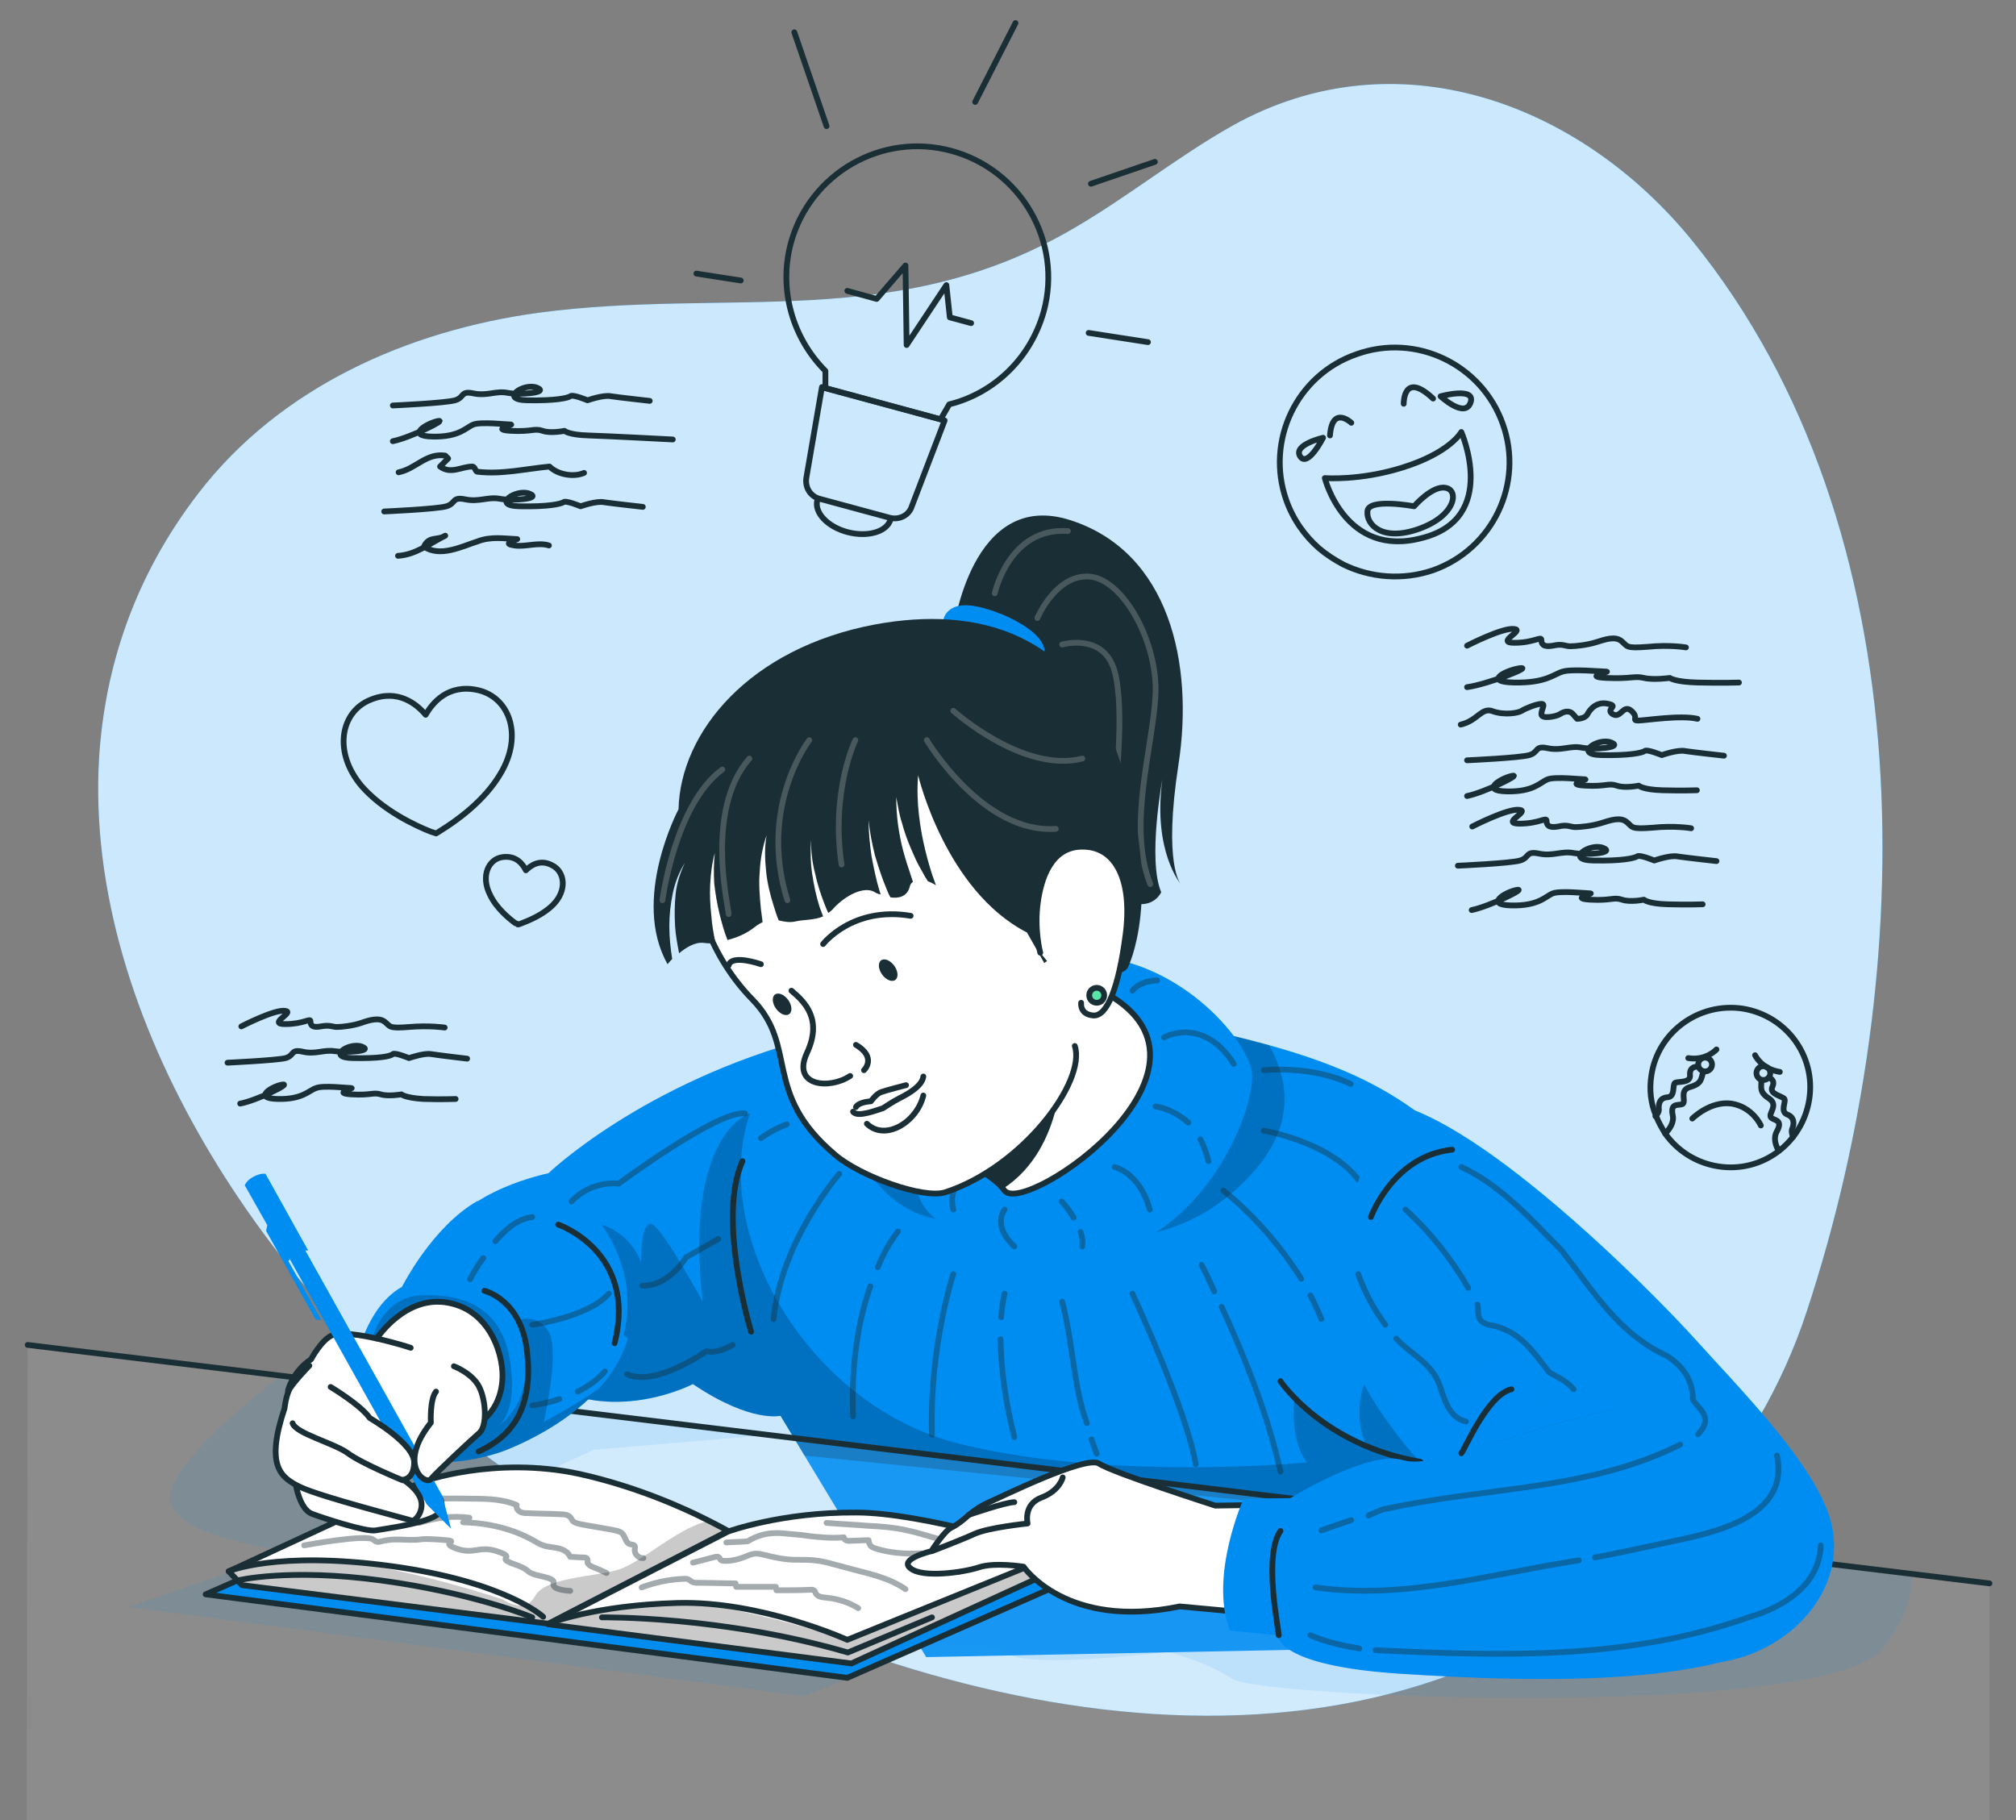
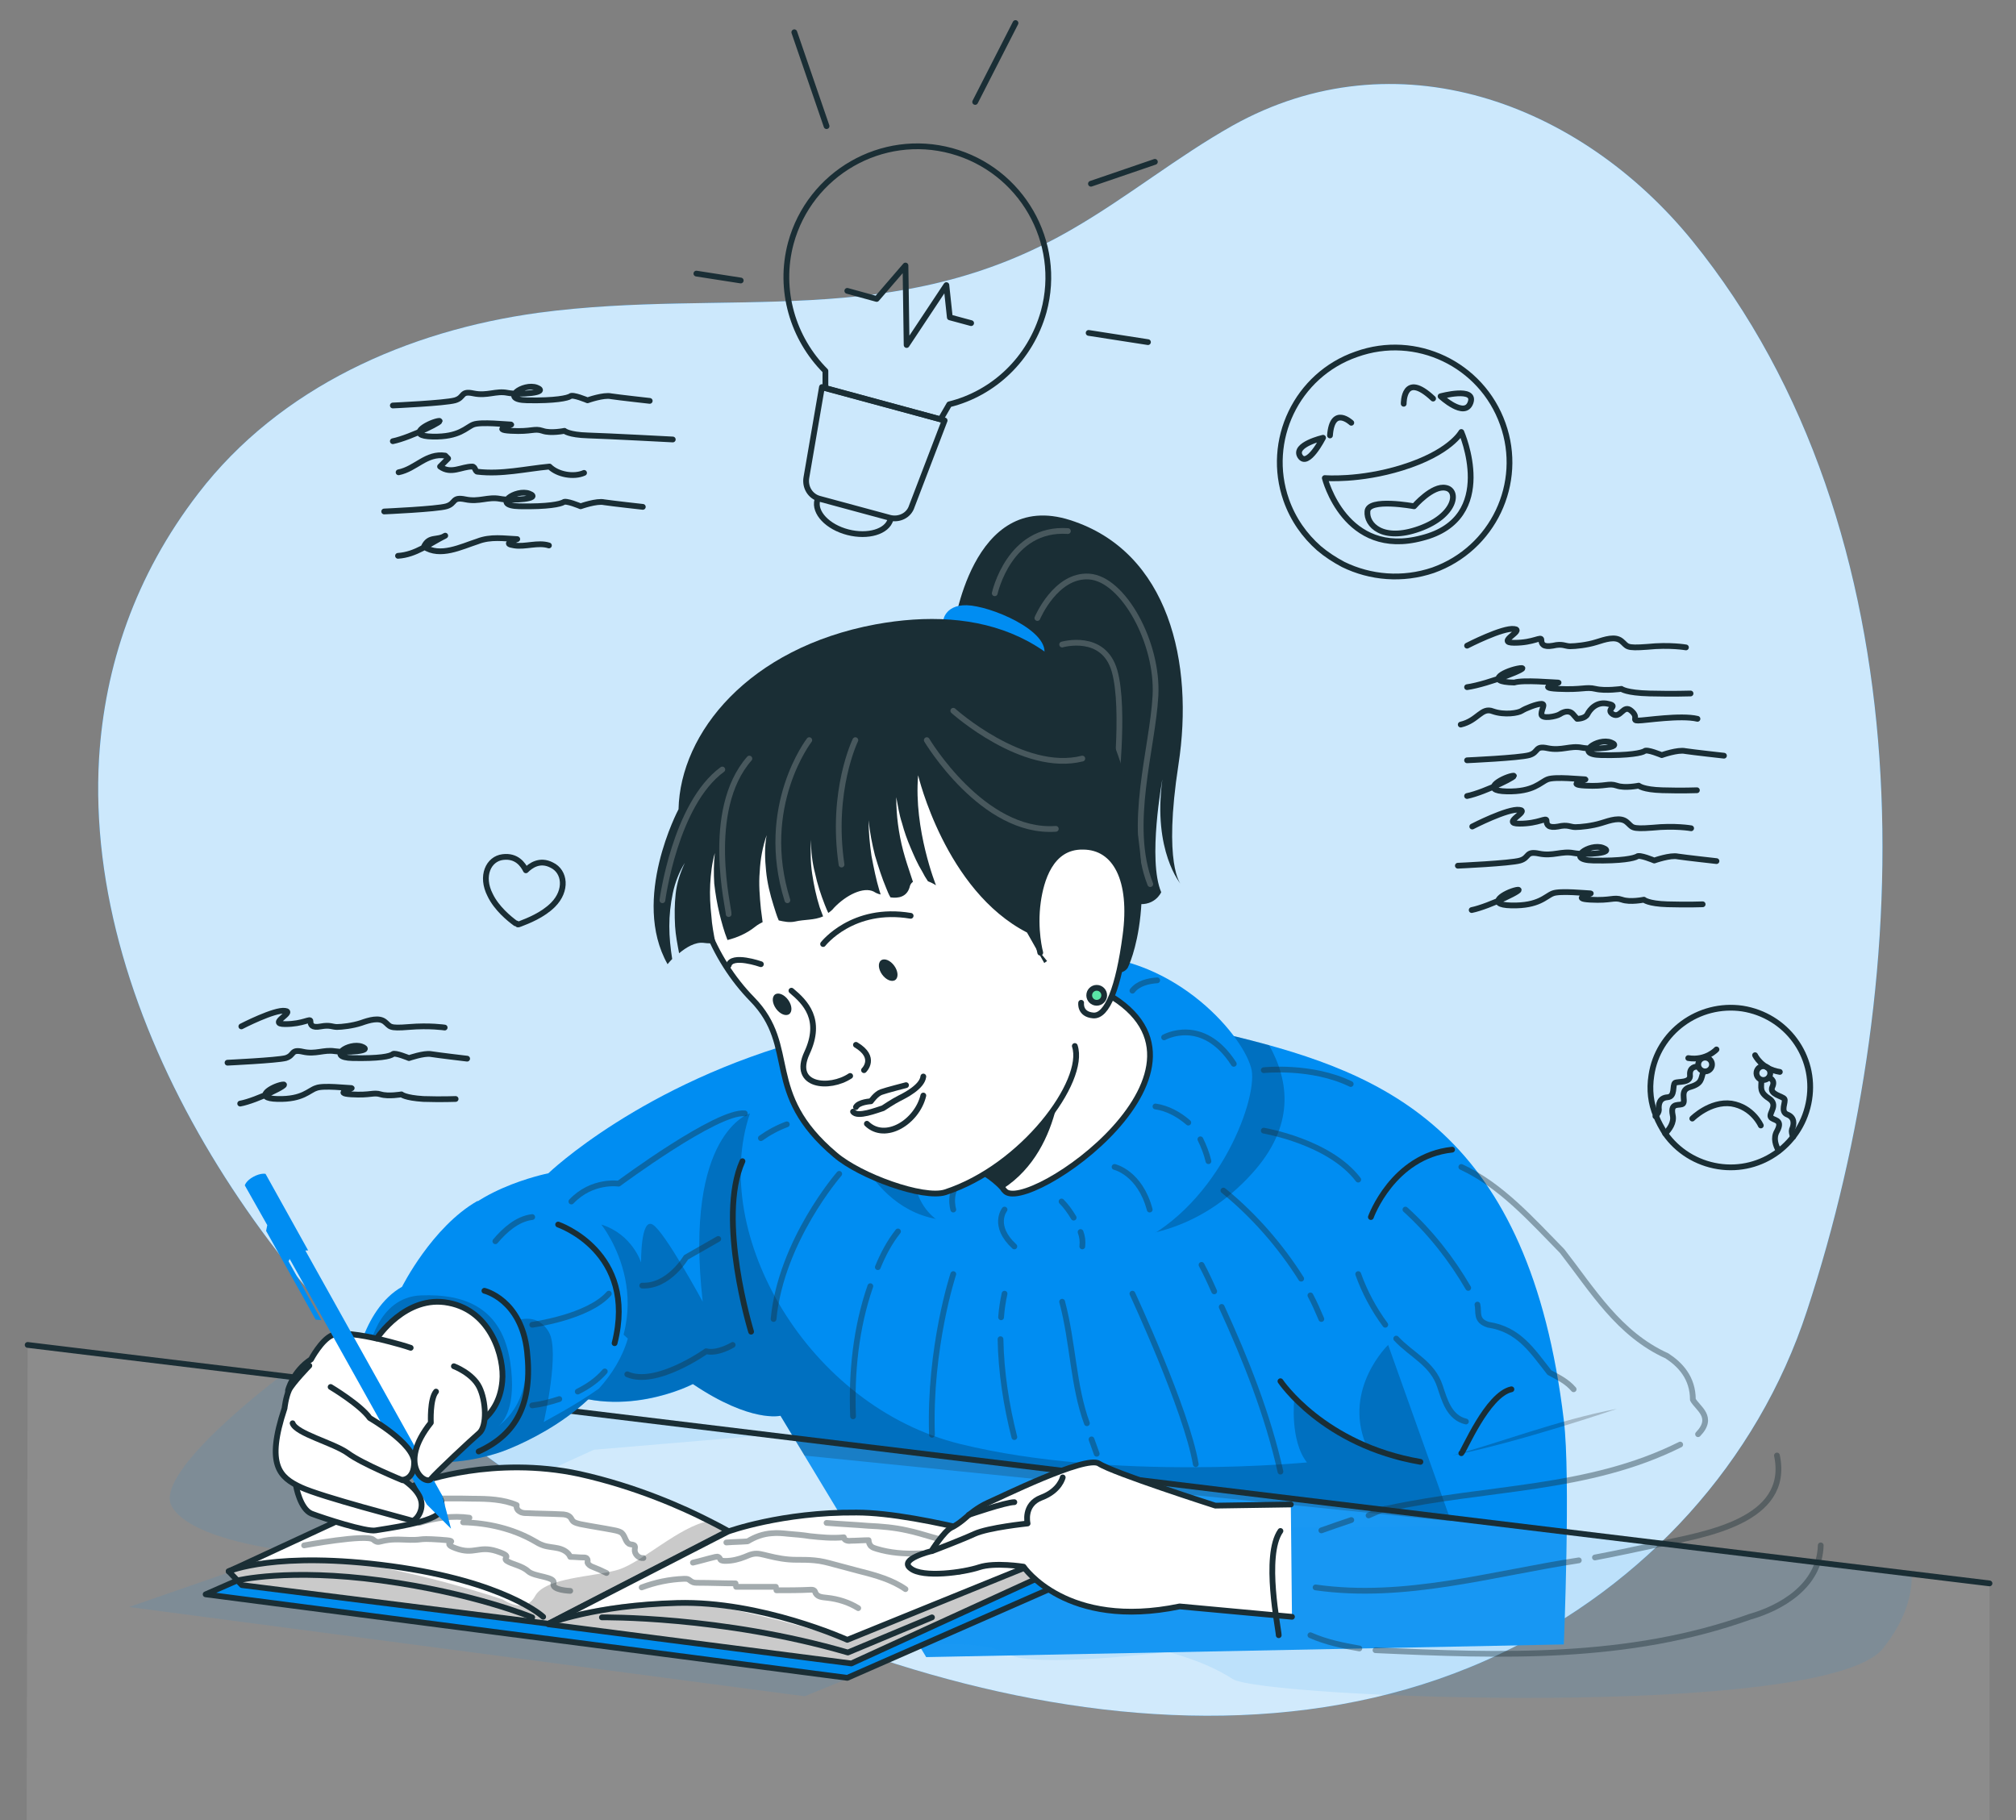
<svg xmlns="http://www.w3.org/2000/svg" xmlns:xlink="http://www.w3.org/1999/xlink" id="Layer_1" x="0px" y="0px" viewBox="0 0 350 316" style="enable-background:new 0 0 350 316;" xml:space="preserve">
  <rect x="0" y="0" width="350" height="316" fill="#808080" stroke="none" />
  <style type="text/css">	.st0{fill:#008DF2;}	.st1{opacity:0.8;fill:#FFFFFF;enable-background:new    ;}	.st2{fill:none;stroke:#1A2E35;stroke-linecap:round;stroke-linejoin:round;stroke-miterlimit:10;}	.st3{fill:#1A2E35;}	.st4{opacity:0.2;}	.st5{fill:none;stroke:#FFFFFF;stroke-linecap:round;stroke-linejoin:round;stroke-miterlimit:10;}	.st6{opacity:0.3;clip-path:url(#XMLID_2_);fill-opacity:0.7;}	.st7{opacity:0.4;}	.st8{opacity:0.1;fill:#FFFFFF;}	.st9{opacity:0.1;fill:#008DF2;}	.st10{fill:#008DEF;stroke:#1A2E35;stroke-linecap:round;stroke-linejoin:round;stroke-miterlimit:10;}	.st11{opacity:0.3;clip-path:url(#XMLID_3_);fill-opacity:0.7;}	.st12{opacity:0.3;clip-path:url(#XMLID_4_);fill-opacity:0.7;}	.st13{opacity:0.3;clip-path:url(#XMLID_5_);fill-opacity:0.7;}	.st14{fill:#FFFFFF;stroke:#1A2E35;stroke-linecap:round;stroke-linejoin:round;stroke-miterlimit:10;}	.st15{fill:#FFFFFF;}	.st16{opacity:0.3;clip-path:url(#XMLID_6_);fill:#008DF2;fill-opacity:0.7;}	.st17{opacity:0.3;fill-opacity:0.7;}	.st18{opacity:0.3;clip-path:url(#XMLID_7_);fill:#008DF2;fill-opacity:0.7;}	.st19{fill:#5AE4A7;stroke:#1A2E35;stroke-linecap:round;stroke-linejoin:round;stroke-miterlimit:10;}</style>
  <g>
    <path class="st0" d="M17.2,131.6c1-15.9,6.2-31.6,17.2-45.9c14.2-18.5,36.4-28.3,59.1-31.4c33-4.4,62,3.4,92.8-14.6  c9.5-5.5,18.1-12.5,27.7-17.9c28.3-15.8,60.2-4.1,79.8,20c40.8,50.3,39.2,127.2,19.9,185.8c-8.6,26.3-28.2,47.6-53.2,59.5  c-56.5,27-132-1.1-178.6-36.2C47.2,224.9,14.5,177.2,17.2,131.6z" />
    <path class="st1" d="M17.2,131.6c1-15.9,6.2-31.6,17.2-45.9c14.2-18.5,36.4-28.3,59.1-31.4c33-4.4,62,3.4,92.8-14.6  c9.5-5.5,18.1-12.5,27.7-17.9c28.3-15.8,60.2-4.1,79.8,20c40.8,50.3,39.2,127.2,19.9,185.8c-8.6,26.3-28.2,47.6-53.2,59.5  c-56.5,27-132-1.1-178.6-36.2C47.2,224.9,14.5,177.2,17.2,131.6z" />
  </g>
  <g>
-     <path class="st2" d="M64.3,121.5c4.8-2,8.1,0.8,9.6,2.6c1.2-2.1,3.9-5.4,9-4.3c5.5,1.2,8,7.8,4,14.5c-2.8,4.8-7.8,8.3-10.4,9.9  c-0.3,0.2-0.6,0.4-0.8,0.5c-0.2-0.1-0.6-0.2-0.9-0.3c-2.8-1.1-8.3-3.7-12-7.9C57.8,130.6,59.1,123.6,64.3,121.5z" />
    <path class="st2" d="M87.3,148.8c2.4-0.3,3.5,1.3,4,2.3c0.8-0.8,2.4-2,4.5-0.9c2.3,1.1,2.7,4.4,0.2,6.9c-1.8,1.8-4.4,2.8-5.7,3.3  c-0.2,0.1-0.3,0.1-0.4,0.1c-0.1-0.1-0.2-0.2-0.4-0.2c-1.1-0.8-3.3-2.6-4.4-4.9C83.4,152.1,84.8,149.1,87.3,148.8z" />
  </g>
  <g>
    <path class="st2" d="M41.9,178.2c0,0,5.8-3,7.6-2.7c1.8,0.2-3.2,2.3,0,2.3c3.2,0,4.4-1.1,4.4-0.5s0.2,1.2,1.8,0.9  c1.6-0.3,2,0.1,2.8,0.1c0.8,0,2.7-0.2,4.2-0.7c1.4-0.5,3.1-1,4.1-0.2c1,0.8,0.6,1.2,4.2,0.9c3.6-0.3,6.2,0.1,6.2,0.1" />
    <path class="st2" d="M41.7,191.6c2.8-0.5,9.1-3.6,7.3-3.3c-1.8,0.3-5.2,2.4-0.8,2.5c4.4,0.1,5.4-1.5,6.7-1.9c1.2-0.5,5.4,0,6.1,0  c0.6,0-3.4,0.9,0,1.1c3.4,0.2,3.8-0.4,5.1,0c1.3,0.4,3.6,0,3.6,0s0.6,0.6,3.8,0.8c3.2,0.1,5.6,0,5.6,0" />
    <path class="st2" d="M39.5,184.5c0,0,8.5-0.4,10.1-0.8c1.6-0.5,0.8-1.6,3-1.1c2.2,0.5,3.6-0.4,5.5-0.1c1.9,0.3,6.9,0,4.7-0.8  c-2.2-0.8-6.2,1.9-1.6,2c4.6,0.1,6.6-0.3,7-0.7c0.4-0.3,2.8,0.7,2.8,0.7s2.6-0.9,3.8-0.7c1.2,0.2,6.3,0.8,6.3,0.8" />
  </g>
  <g>
    <path class="st2" d="M286.7,186.7c-0.4,2.5-0.1,4.9,0.8,7c0.4,1.1,1,2.1,1.6,3.1c2.1,3,5.4,5.1,9.2,5.7c7.6,1.2,14.6-4,15.8-11.6  c1.2-7.6-4-14.6-11.6-15.8C294.9,174,287.8,179.2,286.7,186.7z" />
    <path class="st2" d="M293.8,194.2c0,0,3.1-3.1,6.8-2.6c3.7,0.6,5.1,3.8,5.1,3.8" />
    <path class="st2" d="M304.7,183.2c0,0,1.1,2.4,4.3,2.9" />
    <ellipse transform="matrix(0.151 -0.989 0.989 0.151 75.584 460.793)" class="st2" cx="306" cy="186.4" rx="1.2" ry="1.2" />
    <path class="st2" d="M307.1,187.1c0,0,1.2,0.3,0.6,1.6c-0.6,1.3,1.8,1.6,2.1,2.1c0.3,0.5-0.8,2.2,0.5,2.7c1.3,0.5,1.2,1.7,0.8,2.6  c-0.1,0.3,0,0.8,0.2,1.3" />
    <path class="st2" d="M305.8,187.6c0,1.2-0.4,2,1.3,3.1c1.7,1.1,0,2.5,0.3,3.2c0.3,0.7,2.3,0.3,1.1,2.5c-0.7,1.2-0.2,2.5,0.3,3.4" />
    <path class="st2" d="M298,182.2c0,0-1.8,2-4.9,1.5" />
    <ellipse transform="matrix(0.151 -0.989 0.989 0.151 68.495 449.442)" class="st2" cx="295.8" cy="184.9" rx="1.2" ry="1.2" />
    <path class="st2" d="M287.4,193.8c0.4-0.4,0.6-0.8,0.6-1.1c-0.1-1,0.1-2.1,1.5-2.2c1.4-0.1,0.8-2.1,1.3-2.5  c0.5-0.3,2.8,0.1,2.6-1.4c-0.1-1.4,1.1-1.4,1.1-1.4" />
    <path class="st2" d="M289.1,196.8c0.7-0.7,1.6-1.9,1.3-3.2c-0.5-2.4,1.3-1.5,1.8-2c0.5-0.6-0.7-2.4,1.3-2.9c2-0.6,1.8-1.4,2.2-2.6" />
  </g>
  <g>
    <path class="st2" d="M223.3,86.8c1.2,3.4,3.2,6.2,5.7,8.4c1.3,1.1,2.7,2,4.2,2.8c4.7,2.3,10.3,2.8,15.6,1  c10.4-3.7,15.8-15.1,12.1-25.4c-3.7-10.4-15.1-15.8-25.4-12.1C225.1,65.1,219.7,76.5,223.3,86.8z" />
    <path class="st2" d="M253.7,75c0,0-1.9,3.6-10.3,6.2c-7.4,2.3-13.4,1.8-13.4,1.8s3.5,14,16.9,10.4C260.3,90,253.7,75,253.7,75z" />
    <path class="st2" d="M243.7,70.1c0,0-0.1-5.8,5.1-0.9" />
    <path class="st2" d="M234.6,73.4c0,0-3.3-3.1-3.7,2.2" />
    <path class="st2" d="M245.5,87.9c0,0,3.2-3.7,5.5-3.2c2.3,0.4,1.8,4.8-4.6,7.1c-6.4,2.3-9.2-0.7-9-3  C237.5,86.4,245.5,87.9,245.5,87.9z" />
    <path class="st2" d="M250.1,68.8c0,0,6.2-1.7,5.2,1.1C254.3,72.7,250.1,68.8,250.1,68.8z" />
    <path class="st2" d="M229.7,76c0,0-5.2,1.2-4,3.2C227,81.3,229.7,76,229.7,76z" />
  </g>
  <g>
    <path class="st2" d="M254.7,112.1c0,0,6.2-3.2,8.2-2.9c1.9,0.2-3.4,2.4,0,2.4c3.4,0,4.7-1.2,4.7-0.5s0.3,1.3,2,1  c1.7-0.4,2.1,0.1,3,0.1c0.9,0,2.9-0.2,4.5-0.7c1.6-0.5,3.3-1.1,4.4-0.2c1.1,0.9,0.6,1.3,4.5,1c3.9-0.4,6.7,0.1,6.7,0.1" />
    <path class="st2" d="M255.6,143.5c0,0,6.2-3.2,8.2-2.9c1.9,0.2-3.4,2.4,0,2.4c3.4,0,4.7-1.2,4.7-0.5c0,0.7,0.3,1.3,2,1  c1.7-0.4,2.1,0.1,3,0.1c0.9,0,2.9-0.2,4.5-0.7c1.6-0.5,3.3-1.1,4.4-0.2c1.1,0.9,0.6,1.3,4.5,1c3.9-0.4,6.7,0.1,6.7,0.1" />
-     <path class="st2" d="M254.7,119.3c3.6-0.5,11.5-3.6,9.2-3.3c-2.3,0.3-6.6,2.4-1,2.5c5.6,0.1,6.9-1.5,8.4-1.9c1.5-0.5,6.9,0,7.6,0  c0.8,0-4.3,0.9,0,1.1c4.3,0.2,4.8-0.4,6.5,0c1.7,0.4,4.5,0,4.5,0s0.8,0.7,4.9,0.8s7.1,0,7.1,0" />
+     <path class="st2" d="M254.7,119.3c3.6-0.5,11.5-3.6,9.2-3.3c-2.3,0.3-6.6,2.4-1,2.5c1.5-0.5,6.9,0,7.6,0  c0.8,0-4.3,0.9,0,1.1c4.3,0.2,4.8-0.4,6.5,0c1.7,0.4,4.5,0,4.5,0s0.8,0.7,4.9,0.8s7.1,0,7.1,0" />
    <path class="st2" d="M255.5,158c3-0.6,9.8-3.9,7.8-3.5c-2,0.4-5.6,2.6-0.9,2.7c4.8,0.1,5.9-1.6,7.2-2.1c1.3-0.5,5.9,0,6.5,0  c0.7,0-3.7,0.9,0,1.1c3.7,0.2,4-0.5,5.5,0c1.4,0.5,3.8,0,3.8,0s0.7,0.7,4.1,0.8c3.5,0.1,6.1,0,6.1,0" />
    <path class="st2" d="M254.7,138.2c3-0.6,9.7-3.9,7.8-3.5c-1.9,0.4-5.6,2.6-0.9,2.7c4.7,0.1,5.8-1.6,7.1-2.1c1.3-0.5,5.8,0,6.5,0  c0.6,0-3.7,0.9,0,1.1c3.7,0.2,4-0.5,5.5,0c1.4,0.5,3.8,0,3.8,0s0.7,0.7,4.1,0.8c3.4,0.1,6,0,6,0" />
    <path class="st2" d="M253.6,125.8c3-0.7,3.6-3.1,5.6-2.3c2,0.7,4.4,0.3,5-0.1s2.6-1.2,3.4-1.2c0.8,0,0,0.9,0,1.8s2.6,0.4,3.2,0  c0.6-0.4,1.6-0.8,2.3,0c0.7,0.8,0.7,0.8,0.7,0.8s1.4,0,1.8-0.8c0.4-0.8,1.6-2.3,3.6-1.8c2,0.4-0.6,0.9,0.8,1.8  c1.4,0.8,1.8-1.8,3.2-0.6c1.4,1.2,0,1.7,1.2,1.7c1.2,0,7.4-1,10.3-0.3" />
    <path class="st2" d="M254.7,132c0,0,9-0.4,10.8-0.9c1.7-0.5,0.9-1.7,3.2-1.2c2.4,0.5,3.9-0.5,5.9-0.1c2,0.4,7.4,0,5.1-0.9  c-2.3-0.9-6.6,2.1-1.7,2.2c4.9,0.1,7.1-0.4,7.5-0.7c0.4-0.4,3,0.7,3,0.7s2.8-1,4.1-0.7c1.3,0.2,6.7,0.8,6.7,0.8" />
    <path class="st2" d="M253.1,150.3c0,0,9.1-0.4,10.8-0.9c1.7-0.5,0.9-1.7,3.3-1.2c2.4,0.5,3.9-0.5,6-0.1c2.1,0.4,7.4,0,5.1-0.9  c-2.3-0.9-6.7,2.1-1.7,2.2c5,0.1,7.1-0.4,7.6-0.7c0.4-0.4,3,0.7,3,0.7s2.8-1,4.1-0.7c1.3,0.2,6.7,0.8,6.7,0.8" />
  </g>
  <g>
    <path class="st2" d="M181.2,54.1c3.3-12.1-3.9-24.6-16-27.9c-12.1-3.3-24.6,3.9-27.9,16c-2.2,8.2,0.4,16.6,6,22.2l0,3l20,5.4  l1.5-2.6C172.5,68.3,178.9,62.3,181.2,54.1z" />
    <path class="st2" d="M154.5,89.9l-12.2-3.3c-1.6-0.4-2.6-2-2.3-3.7l2.7-15.7L164,73l-5.7,14.9C157.8,89.5,156.1,90.3,154.5,89.9z" />
    <path class="st2" d="M154.6,90.2c-0.6,2.1-3.9,3.1-7.4,2.2c-3.5-0.9-5.9-3.4-5.3-5.6" />
    <polyline class="st2" points="147.1,50.5 152.2,51.9 157.2,46.1 157.4,59.9 164.3,49.5 164.9,55.1 168.6,56.1  " />
    <line class="st2" x1="169.3" y1="17.7" x2="176.3" y2="4" />
    <line class="st2" x1="189.4" y1="31.9" x2="200.5" y2="28.1" />
    <line class="st2" x1="189" y1="57.8" x2="199.3" y2="59.4" />
    <line class="st2" x1="143.5" y1="21.9" x2="137.9" y2="5.6" />
    <line class="st2" x1="128.6" y1="48.7" x2="120.9" y2="47.5" />
  </g>
  <g>
    <path class="st2" d="M69.2,82c3-0.6,4.8-3.4,8.1-2.9l0.5,0.5c-0.5,0.5-0.9,0.9-1.4,1.4c1.9,1.4,3.7,0,5.6,0c0.5,0,0.5,0.9,0.9,0.9  c4.2,0.5,8.3-0.5,12.5-0.9c1.4,1.4,4.2,1.9,6,1.1" />
    <path class="st2" d="M69.1,96.5c3.1-0.2,5.4-2.1,8.2-3.5c-1.4,0.9-2.8,0-3.7,1.9c2.8,1.9,6.5,0,9.3-0.9c2.3-0.9,4.6-0.5,6.9-0.4  c-0.9,0.4-2-0.2,0,0c-0.9,0.4-2.5,0.8-0.5,1.1c1.9,0.3,4.1-0.6,6,0" />
    <path class="st2" d="M68.2,76.6c3-0.6,9.7-3.9,7.8-3.5c-1.9,0.4-5.6,2.6-0.9,2.7c4.7,0.1,5.8-1.6,7.1-2.1c1.3-0.5,5.8,0,6.5,0  c0.6,0-3.7,0.9,0,1.1c3.7,0.2,4-0.5,5.5,0c1.4,0.5,3.8,0,3.8,0s0.7,0.7,4.1,0.8c3.4,0.1,14.7,0.7,14.7,0.7" />
    <path class="st2" d="M68.2,70.4c0,0,9-0.4,10.8-0.9c1.7-0.5,0.9-1.7,3.2-1.2c2.4,0.5,3.9-0.5,5.9-0.1c2,0.4,7.4,0,5.1-0.9  c-2.3-0.9-6.6,2.1-1.7,2.2c4.9,0.1,7.1-0.4,7.5-0.7c0.4-0.4,3,0.7,3,0.7s2.8-1,4.1-0.7c1.3,0.2,6.7,0.8,6.7,0.8" />
    <path class="st2" d="M66.7,88.8c0,0,9.1-0.4,10.8-0.9c1.7-0.5,0.9-1.7,3.3-1.2c2.4,0.5,3.9-0.5,6-0.1c2.1,0.4,7.4,0,5.1-0.9  c-2.3-0.9-6.7,2.1-1.7,2.2c5,0.1,7.1-0.4,7.6-0.7c0.4-0.4,3,0.7,3,0.7s2.8-1,4.1-0.7c1.3,0.2,6.7,0.8,6.7,0.8" />
  </g>
  <g>
    <path class="st3" d="M165.5,109.5c0,0,3.1-24.7,20.3-19.2c17.2,5.5,21.5,24.9,18.8,42.4c-2.7,17.5,0.4,20.8,0.4,20.8  s-4.9-5.7-3.2-18.2c0,0-2.6,14-0.2,19.6c0,0-1.2,2.8-4.9,1.9c0,0-6.2-14.8-6.2-28.5C190.4,114.7,165.5,109.5,165.5,109.5z" />
    <g class="st4">
      <path class="st5" d="M172.7,103c0,0,2.5-11.5,12.7-10.8" />
      <path class="st5" d="M180.1,107.3c0,0,3.2-7.6,9-7.2c5.9,0.4,12,11.5,11.5,20.7s-4.9,22.5-0.9,32.7" />
      <path class="st5" d="M184.4,111.9c0,0,7.2-2.1,9.1,4.6c1.9,6.7,0,21.9,0,21.9" />
    </g>
    <path class="st0" d="M163.8,107.5c0,0,0.6-3.3,5.8-2.2c5.2,1,15.4,6,10.4,10.3C175.1,119.9,163.8,107.5,163.8,107.5z" />
    <g>
      <g>
        <defs>
          <path id="XMLID_748_" d="M95.2,240.5c12.2,6.6,25.1-0.2,25.1-0.2c10.1,6.8,15.2,5.5,15.2,5.5l25.3,41.9l110.7-2.2     c0,0,1.2-29.3,0-38.9c-6-50.1-30.8-60.2-56.8-66.6c-26-6.4-52.8-5.4-74.2,0.3c-29.1,7.8-45.3,23.4-45.3,23.4s-15.1,3-18.4,11.7     C76.8,215.5,88.4,236.9,95.2,240.5z" />
        </defs>
        <use xlink:href="#XMLID_748_" style="overflow:visible;fill:#008DF2;" />
        <clipPath id="XMLID_2_">
          <use xlink:href="#XMLID_748_" style="overflow:visible;" />
        </clipPath>
        <path class="st6" d="M251.9,264.1l-112.3-11.4l-4.2-6.9c0,0-5.2,1.2-15.2-5.5c0,0-8.6,4.5-18.5,2.6c14.6-15.5,2.7-30.3,2.7-30.3    c5.4,1.7,6.9,6.6,6.9,6.6s-0.1-7.8,2-6.6c2.1,1.2,8.7,13.4,8.7,13.4c-3.3-29.3,8.2-32.7,8.2-32.7c-7.1,21,10.1,50.9,36.5,57.4    c26.4,6.5,60.2,3.2,60.2,3.2c-3-3.8-2.2-11-2.2-11c2.6,3,12.4,7.8,12.4,7.8c-3.9-9.7,3.9-17.2,3.9-17.2L251.9,264.1z" />
        <path class="st6" d="M217.4,203.7c-18.4,20.4-44.3,6.8-44.3,6.8c-18.6,6.6-25.4-12.2-25.5-13.9c-0.9-8.8,3.2-15.1,9.6-19.6    c17.8-2.4,37.9-1.8,57.6,3c1.9,0.5,3.7,0.9,5.5,1.4C223.9,187.8,224.8,195.5,217.4,203.7z" />
      </g>
      <path class="st0" d="M164.8,212.9c0,0-10.2-2.8-4.6-19.4s11.2-27.8,27.7-27.6c16.5,0.2,28.3,14.3,29.4,19.9   c1,5.5-6.3,24.7-21.5,30.7" />
      <path class="st2" d="M130.4,231.2c0,0-6-19.6-1.5-29.6" />
      <g class="st7">
        <path class="st2" d="M173.7,232.5c0.1,5.7,1,11.5,2.4,17" />
        <path class="st2" d="M174.4,224.6c-0.3,1.4-0.5,2.7-0.6,4.1" />
        <path class="st2" d="M189.5,249.9c0.3,0.8,0.6,1.7,0.9,2.5" />
        <path class="st2" d="M184.4,226c1.9,7.1,1.9,14.6,4.3,21.1" />
        <path class="st2" d="M196.6,224.6c0,0,9.4,20.2,11,29.6" />
        <path class="st2" d="M212.1,226.9c4.2,9.2,8,18.7,10.2,28.6" />
        <path class="st2" d="M208.6,219.6c0.8,1.5,1.5,3,2.2,4.6" />
        <path class="st2" d="M165.5,221.2c0,0-4.2,12.7-3.7,27.9" />
        <path class="st2" d="M151.1,223.3c-2.5,7.2-3.3,15-3,22.6" />
        <path class="st2" d="M155.9,213.8c-1.5,1.9-2.6,4-3.5,6.2" />
        <path class="st2" d="M145.7,203.8c0,0-10.1,11.6-11.4,25.2" />
        <path class="st2" d="M227.5,224.9c0.7,1.3,1.3,2.7,1.9,4.1" />
        <path class="st2" d="M212.4,206.7c5.3,4.3,9.9,9.6,13.5,15.3" />
        <path class="st2" d="M219.4,196.3c0,0,11.4,1.9,16.4,8.5" />
        <path class="st2" d="M219.4,185.8c0,0,8.3-0.9,15.1,2.4" />
        <path class="st2" d="M139.6,194.1c1.3-0.4,2.7-0.6,4.1-0.6" />
        <path class="st2" d="M132.1,197.6c1.4-1,2.9-1.8,4.5-2.4" />
        <path class="st2" d="M129.3,193.3c-4.8-0.5-21.9,12.2-21.9,12.2s-4.6-0.7-8.2,3.1" />
        <path class="st2" d="M124.7,215.1l-5.6,3.2c0,0-3,5.1-7.6,4.9" />
        <path class="st2" d="M127.2,233.5c0,0-2.6,1.6-4.6,1.1c0,0-8.7,6.2-13.7,4" />
      </g>
      <g class="st7">
        <path class="st2" d="M174.4,210c0,0-2.2,2.8,1.7,6.4" />
        <path class="st2" d="M187.6,213.9c0.3,0.8,0.4,1.6,0.3,2.5" />
        <path class="st2" d="M184.3,208.6c0.8,0.8,1.5,1.8,2.1,2.8" />
        <path class="st2" d="M193.5,202.6c0,0,4.4,1,6.1,7.4" />
        <path class="st2" d="M208.4,197.8c0.6,1.2,1.1,2.5,1.4,3.8" />
        <path class="st2" d="M200.6,192.1c2.1,0.3,4.1,1.4,5.7,2.8" />
        <path class="st2" d="M202.1,180.1c0,0,6.7-3.8,12.1,4.6" />
        <path class="st2" d="M196.6,172c1-1.3,2.8-1.7,4.3-1.8" />
        <path class="st2" d="M165.5,210c0,0-1-3.3,1.5-5.2" />
      </g>
    </g>
    <g>
      <polygon class="st8" points="345.4,274.9 345.4,330 4.6,330 4.8,233.5 48.9,238.8 133.8,249.1 264.7,265.1 331.9,273.2   " />
      <path class="st9" d="M326.9,286.2c-10,12.5-107.9,8.6-112.9,5.3c-4.9-3.2-11.3-4.7-11.3-4.7s-23.2,2.9-27.6,0.4   c-4.4-2.5-13.6-1.6-13.6-1.6l-21.8,8.9L22.4,279l28-9.7c0,0-17.3-1.8-20.6-7.8c-3.3-6,19.1-22.7,19.1-22.7l84.9,10.3l-30.7,2.6   l-16.2,7.4l42.6,8.1l47.7-1.9l87.5-0.3l67.2,8.2C332,276.7,330.9,281.2,326.9,286.2z" />
      <line class="st2" x1="4.8" y1="233.5" x2="345.4" y2="274.9" />
    </g>
    <g>
      <polygon class="st10" points="147.1,291.3 35.7,276.8 75.8,259.2 187.2,273.7   " />
      <g>
        <defs>
          <path id="XMLID_752_" d="M126.4,265.8l-31.2,16.1l-53.2-6.7l-2.3-2.4l2.2-1h0l31.3-14.5c0,0,12.5-4.6,27.4-1.4     c9.9,2.2,18.1,5.9,22.4,8.1C125.2,265.1,126.4,265.8,126.4,265.8z" />
        </defs>
        <use xlink:href="#XMLID_752_" style="overflow:visible;fill:#FFFFFF;" />
        <clipPath id="XMLID_3_">
          <use xlink:href="#XMLID_752_" style="overflow:visible;" />
        </clipPath>
        <path class="st11" d="M126.4,265.8l-31.2,16.1l-53.2-6.7l-2.3-2.4l2.2-1h0c4.6-0.9,11.3-1.5,18.4-0.6c12.6,1.6,27,6.5,27,6.5    s3.8,2.7,5.6-0.6c1.8-3.3,10.3-3.3,14.5-4.6c4.1-1.3,10.6-7.5,15.6-8.4C125.2,265.1,126.4,265.8,126.4,265.8z" />
        <use xlink:href="#XMLID_752_" style="overflow:visible;fill:none;stroke:#1A2E35;stroke-linecap:round;stroke-linejoin:round;stroke-miterlimit:10;" />
      </g>
      <g>
        <defs>
          <path id="XMLID_753_" d="M184.3,270l-2.2,3.1l-34.3,15.7l-52.6-6.8l3.2-1.7l28-14.4c0,0,9.3-3.4,22.3-3.3     c11.5,0,32.9,6.6,35.4,7.4C184.2,269.9,184.3,270,184.3,270z" />
        </defs>
        <use xlink:href="#XMLID_753_" style="overflow:visible;fill:#FFFFFF;" />
        <clipPath id="XMLID_4_">
          <use xlink:href="#XMLID_753_" style="overflow:visible;" />
        </clipPath>
        <path class="st12" d="M184.3,270l-2.2,3.1l-34.3,15.7l-52.6-6.8l3.2-1.7c6.8-1.6,16.2-3.1,23.8-1.8c13.3,2.3,25,6.3,25,6.3    s28-11.9,36.9-14.8C184.2,269.9,184.3,270,184.3,270z" />
        <use xlink:href="#XMLID_753_" style="overflow:visible;fill:none;stroke:#1A2E35;stroke-linecap:round;stroke-linejoin:round;stroke-miterlimit:10;" />
      </g>
      <path class="st2" d="M95.2,281.9c0,0,7.9-3.2,22.4-3.6c14.5-0.4,29.5,6.4,29.5,6.4l34.7-14.1" />
      <path class="st2" d="M104.5,280.8c0,0,20.7-0.3,42.7,6.1l14.6-6.1" />
      <path class="st2" d="M39.7,272.8c0,0,8.3-3.6,28.2-0.9c19.9,2.7,26.4,8.8,26.4,8.8" />
      <path class="st2" d="M41.2,274.4c0,0,8.8-2.2,25,0s26.2,6.4,26.2,6.4" />
      <g class="st7">
        <path class="st2" d="M99,276.2c0,0-3.3-0.1-2.9-1.3c0.4-1.2-3.3-1.1-4.4-2.1c-1.1-1-2.8-1.2-3.7-1.8c-0.9-0.6,1.3-0.7-1.8-1.7    c-3.1-1-3.9,0.7-7.1-0.5c-3.1-1.1,1.7-1.2-2.8-1.5c-4.5-0.3-2.2,0.2-6.4,0c-4.2-0.2-3.9,1-5.1,0c-1.2-1-12,1-12,1" />
        <path class="st2" d="M105.3,273.1c-0.8-0.4-1.7-0.8-2.5-1.1c-0.3-0.1-0.7-0.4-0.8-0.7c0-0.2,0.1-0.5-0.1-0.7    c-0.1-0.2-0.4-0.2-0.6-0.2c-0.8,0-1.5-0.1-2.3-0.1c-0.3-0.8-1.2-1.3-2.1-1.5c-0.9-0.2-1.7-0.2-2.6-0.5c-0.6-0.2-1.1-0.5-1.6-0.8    c-3.7-2.1-8-3.1-12.3-3.2c0.4-0.3,0.7-0.5,1.1-0.8c-2.9-0.4-5.9,0-8.7,0.9c0.3-0.3,0.4-0.6,0.4-1c-3.3,0.3-6.5,0.6-9.8,0.9" />
        <path class="st2" d="M111.7,270.5c-0.8,0.1-1.6-0.7-1.5-1.5c0-0.2,0.1-0.4,0-0.6c-0.2-0.3-0.5-0.2-0.8-0.3    c-0.8-0.2-0.8-1.3-1.4-1.9c-0.3-0.3-0.8-0.4-1.2-0.5c-2-0.4-4.1-0.7-6.1-1.1c-0.4-0.1-0.8-0.2-1.1-0.4c-0.3-0.2-0.4-0.6-0.6-0.8    c-0.4-0.4-1-0.5-1.6-0.5c-2-0.1-3.9-0.1-5.9-0.2c-0.4,0-0.9,0-1.3-0.3c-0.4-0.2-0.6-0.7-0.5-1.1c-2.3-1-5-1.1-7.5-1.1    c-3.2-0.1-6.3,0-9.5,0" />
        <path class="st2" d="M111.4,275.6c2.4-0.9,4.8-1.4,7.4-1.5c0.3,0,0.5,0,0.7,0.1c0.2,0.1,0.4,0.3,0.6,0.4c0.3,0.2,0.7,0.2,1.1,0.2    c2.2,0,4.3,0.1,6.5,0.1c0,0.2,0.1,0.4,0.1,0.6c2.3,0,4.6,0,6.9,0c0,0.2,0.1,0.4,0.1,0.6c2,0,4,0,6-0.1c0.2,0,0.3,0,0.5,0.1    c0.2,0.1,0.2,0.3,0.3,0.5c0.4,0.7,1.2,0.7,2,0.8c1.9,0.2,3.8,0.8,5.4,1.8" />
        <path class="st2" d="M120.3,271.3c1.3-0.3,2.6-0.7,3.9-1c0.2,0,0.3-0.1,0.5,0c0.2,0.1,0.3,0.3,0.4,0.5c0.2,0.2,0.6,0.2,0.9,0.2    c1.1,0,2.3-0.3,3.3-0.7c0.5-0.2,0.9-0.4,1.4-0.5c0.9-0.2,1.7,0.1,2.6,0.3c1.6,0.4,3.2,0.7,4.9,0.7c1.1,0,2.2,0,3.2,0.1    c1.2,0.1,2.3,0.4,3.4,0.7c1.5,0.4,3,0.8,4.5,1.2c2.8,0.7,5.6,1.5,7.9,3.1" />
        <path class="st2" d="M126.1,267.8c1.2-0.1,2.5-0.1,3.7-0.2c1.3-0.8,2.7-1.3,4.2-1.4c1-0.1,1.9,0,2.9,0.1c1.2,0.1,2.5,0.2,3.7,0.4    c1.9,0.2,3.9,0.4,5.9,0.2c0,0.5,0.7,0.7,1.2,0.6c1,0,2.1-0.1,3.1-0.1c0,0.4,0.2,0.9,0.5,1.1c0.2,0.2,0.6,0.3,0.9,0.4    c2.3,0.7,4.8,0.9,7.2,0.8c0.3,0,0.7-0.1,0.9,0.1c0.2,0.1,0.4,0.3,0.6,0.5c0.4,0.3,0.9,0.4,1.3,0.5c1.6,0.4,3,1.1,4.3,2.1    c-0.1-0.3-0.1-0.7-0.2-1" />
        <path class="st2" d="M173.6,269.8c-1.2,0.7-2.4-0.6-3.6-1.3c-1.2-0.6-2.5-0.5-3.8-0.7c-3-0.3-5.8-1.5-8.7-2.1    c-2.2-0.5-4.5-0.7-6.8-0.8c-2.4-0.2-4.8-0.3-7.2-0.5" />
      </g>
    </g>
    <g>
      <g>
        <defs>
          <path id="XMLID_751_" d="M109,232.4c-3.9,13.4-21.8,19.6-21.8,19.6s-24.2,9.2-25.8-13.4c0,0,1.2-11.1,8.4-15.2     c0,0,5.2-10.4,13.1-14.9" />
        </defs>
        <use xlink:href="#XMLID_751_" style="overflow:visible;fill:#008DF2;" />
        <clipPath id="XMLID_5_">
          <use xlink:href="#XMLID_751_" style="overflow:visible;" />
        </clipPath>
        <path class="st13" d="M104.1,241c-6.7,7.5-16.8,11-16.8,11s-23.8,9.1-25.7-12.9c1.5-2.7,2.4-4.5,2.4-4.5s1.4-9.4,9.1-9.7    c7.7-0.3,14.1,2.2,15.5,11.7c1.1,7.7-1.2,10.3-2.1,11c1.5-1.1,7.5-6.1,3.5-18.4c0,0,3.4-1.3,5.3,2.1c1.9,3.3-0.8,15.2-0.9,15.6    C94.6,246.7,99.6,244.2,104.1,241z" />
      </g>
      <path class="st2" d="M96.9,212.6c0,0,13.8,4.7,9.8,20.6" />
      <g>
        <path class="st14" d="M87.2,239.8c-0.6,6.9-6.3,8.4-6.3,8.4l-3.5,2.4l-8.7,4.8l1.2,2.9c6.6,0,7.2,1.9,6.6,4    c-0.7,2-9.7,3.1-11.3,3.4c-1.6,0.3-9-2.1-11.1-2.9c-2-0.8-2.7-4.8-2.7-4.8L50,241.4c0,0,0.8-3.3,4-5.4c0,0,1.8-3.4,3.7-4.2    c1.9-0.8,7.7,0.6,7.7,0.6s5-7.7,12.5-6.2C85.3,227.6,87.6,235.7,87.2,239.8z" />
        <path class="st2" d="M65.5,232.4c0,0,3.8,0.9,5.8,1.6" />
      </g>
      <g>
        <polygon class="st0" points="74.1,261.2 78.3,265.4 76.8,259.7 47.2,206.7 44.5,208.2    " />
        <path class="st0" d="M46.4,212.7l-3.9-6.9c0,0,0.2-0.8,1.5-1.5c1.3-0.7,2.1-0.5,2.1-0.5l7.4,13.3c0,0-0.9-0.1-2.1,0.5    c-1.1,0.6-1.3,1.4-1.3,1.4l5.7,10.2l-1-0.1l-8.6-15.4L46.4,212.7z" />
      </g>
      <g>
        <path class="st15" d="M57.4,240.8c0,0,5.2,3.1,6.8,5.4c0,0,7.7,4.4,7.7,7.7c0,2.9-1.9,3-1.9,3s2.6,1.6,3.1,3.6    c0.5,2-1.1,3.7-1.6,3.5c-0.5-0.2-15.7-4.1-19.3-5.8c-3.6-1.7-6.1-3.8-2.8-13.7c0,0,0.2-1.9,0.8-3.2c0.6-1.2,3.5-4.2,3.5-4.2" />
        <path class="st2" d="M57.4,240.8c0,0,5.2,3.1,6.8,5.4c0,0,7.7,4.4,7.7,7.7c0,2.9-1.9,3-1.9,3s2.6,1.6,3.1,3.6    c0.5,2-1.1,3.7-1.6,3.5c-0.5-0.2-15.7-4.1-19.3-5.8c-3.6-1.7-6.1-3.8-2.8-13.7c0,0,0.2-1.9,0.8-3.2c0.6-1.2,3.5-4.2,3.5-4.2" />
        <path class="st2" d="M50.8,247.1c0.6,1.8,7.1,3.4,9.6,5.2c2.4,1.8,9.5,4.7,9.5,4.7" />
      </g>
      <g>
        <path class="st15" d="M78.8,237.2c0,0,3.2,1.2,4.4,3.6c1.2,2.4,1.4,6.8,0,8c-1.4,1.2-7.5,6.9-8.4,8c-0.9,1.1-5.9-2.4,0-9.8    c0,0-0.2-4.1,0.9-5.4" />
        <path class="st2" d="M78.8,237.2c0,0,3.2,1.2,4.4,3.6c1.2,2.4,1.4,6.8,0,8c-1.4,1.2-7.5,6.9-8.4,8c-0.9,1.1-5.9-2.4,0-9.8    c0,0-0.2-4.1,0.9-5.4" />
      </g>
      <path class="st2" d="M84.1,224.1c0,0,6.4,1.5,7.4,10.5c1,9-1.8,14.4-8.4,17.4" />
      <g class="st7">
        <path class="st2" d="M86,215.5c1.6-1.9,3.8-3.9,6.4-4.2" />
-         <path class="st2" d="M81.6,222.1c0.7-1.3,1.4-2.5,2.3-3.7" />
        <path class="st2" d="M92.4,230c0,0,9.7-1.3,13.3-5.4" />
        <path class="st2" d="M100.3,241.6c1.8-0.9,3.4-2,4.7-3.5" />
        <path class="st2" d="M92.4,244c1.6-0.2,3.2-0.6,4.7-1.1" />
      </g>
    </g>
    <g>
      <g>
        <defs>
-           <path id="XMLID_749_" d="M239.3,191.2c15.9,0.9,47.8,33.3,55,41.3c7.2,8,19,19.9,22.8,29.4c5.8,14.4-8.7,27.7-23.1,26.9     c-14.4-0.8-44.4-31.8-44.4-31.8s-22.9-21.3-16.6-40.5" />
-         </defs>
+           </defs>
        <use xlink:href="#XMLID_749_" style="overflow:visible;fill:#008DF2;" />
        <clipPath id="XMLID_6_">
          <use xlink:href="#XMLID_749_" style="overflow:visible;" />
        </clipPath>
        <path class="st16" d="M280.7,244.6c0,0-23.8,8.2-34.5,8.9c-1.2-1.3-2.5-2.9-3.9-4.8c-1.8-4.4-5-13.4-0.8-14.2    c5.6-1,4.4,8.7,7.6,13.4c0,0,5.4-12.8,12.6-12.8c7.2,0,4.2,8.8,4.2,8.8S278.3,240.2,280.7,244.6z" />
        <path class="st16" d="M293.9,288.7c-2.5-0.1-5.5-1.2-8.7-2.8c11.7-1.6,22.9-4.3,26.2-10.1c3.3-5.9,1.5-17.4-1.7-25.8    c3.1,4,5.8,8.1,7.3,11.7C322.9,276.2,308.3,289.5,293.9,288.7z" />
      </g>
      <path class="st2" d="M222.3,239.8c0,0,7.4,11.1,24.3,14" />
      <g>
        <path class="st14" d="M224.1,261.2l-13.1,0.2c0,0-17.8-5.7-20.2-7.3c-2.3-1.5-17.4,6-19.3,6.8c-1.8,0.8-3.4,2.2-3.4,2.2    s-1.6,1.5-2.9,2.1c-1.3,0.6-3.5,4.1-3.5,4.1s-5.8,1.4-3.6,3c2.1,1.7,9.2,0.7,11.9-0.2s7.7-0.1,7.7-0.1s7.4,11,27.1,6.9l19.5,1.8" />
        <path class="st2" d="M161.8,269.3c0,0,5-1.9,7.4-3c2.4-1.1,9.2-1.8,9.2-1.8s-0.8-3.3,2.4-4.5s3.7-3.5,3.7-3.5" />
        <path class="st2" d="M168.2,263c0,0,6.4-2.2,7.9-2.2" />
      </g>
      <path class="st17" d="M242.2,253.2C242.1,253.2,242.1,253.2,242.2,253.2c0.5,0,1,0.1,1.5,0.3c0.1,0,0.2,0.1,0.3,0.1   C243.2,253.5,242.6,253.4,242.2,253.2z" />
      <path class="st17" d="M280.7,244.6c0,0-17,5.8-28.6,8.1C259.7,250.7,270.6,246.5,280.7,244.6L280.7,244.6z" />
      <g>
        <defs>
-           <path id="XMLID_750_" d="M284.4,244c-15.8,2.1-34.9,11.4-40.8,9.5c-5.8-1.9-19.6,6.6-19.6,6.6l-8.1,0.1c0,0-6,13.3-2.4,22.9     l8.4,0.8c0,0-0.6,5.3,21.4,6.7c22,1.4,62.8,3.1,70.8-11.2" />
-         </defs>
+           </defs>
        <use xlink:href="#XMLID_750_" style="overflow:visible;fill:#008DF2;" />
        <clipPath id="XMLID_7_">
          <use xlink:href="#XMLID_750_" style="overflow:visible;" />
        </clipPath>
        <path class="st18" d="M314.2,279.4c-8,14.3-48.8,12.7-70.8,11.2c-22-1.4-21.4-6.7-21.4-6.7l-6.3-0.6c-0.2-5,0.4-14.3,6.6-17.5    c0,0-1,14,0,16c1.1,2,29.8,7.6,45.4,6.1c15.5-1.5,38.4-3.2,43.6-11.7L314.2,279.4z" />
      </g>
      <path class="st2" d="M253.7,252.3c0.4-0.2,4.5-10.2,8.7-11.1" />
      <path class="st2" d="M222,283.9c0-1-2.7-13.8,0.3-18.1" />
      <path class="st2" d="M238,211.3c0,0,3.8-10.6,14.1-11.7" />
      <g class="st7">
        <path class="st2" d="M256.5,226.5c0.3,1.3-0.4,2.8,1.9,3.5c5.3,0.8,7.6,4.5,10.6,8.3c1.5,0.8,3,1.5,4.2,2.9" />
        <path class="st2" d="M244,210c4.3,3.9,8,8.6,10.9,13.6" />
        <path class="st2" d="M234.6,263.9c-1.8,0.6-3.5,1.2-5.2,1.8" />
        <path class="st2" d="M291.7,250.8c-16,8-33.4,7.3-50.8,11.1c-0.8,0-2.3,0.8-3.3,1.2" />
        <path class="st2" d="M253.7,202.6c6.9,3.2,12.2,9.2,17.5,14.6c5.3,6.8,9.8,14.4,18.2,18.2c2.3,1.5,4.5,3.8,4.5,7.6    c0.8,1.5,3.8,3,0.9,6" />
        <path class="st2" d="M274.1,270.9c-15.1,2.3-30.2,6.9-45.7,4.7" />
        <path class="st2" d="M308.5,252.7c2.4,11.4-12.6,13.7-20.5,15.4c-3.7,0.8-7.4,1.6-11.1,2.3" />
        <path class="st2" d="M236,286.2c-2.9-0.5-5.8-1.1-8.5-2.3" />
        <path class="st2" d="M316.1,268.3c-0.2,7.1-7,10.9-12.3,12.4c-21.2,7.6-43.2,6.8-65,5.8" />
        <path class="st2" d="M242.4,232.4c2.7,2.9,6.3,4.3,7.6,8.3c0.8,2.4,1.6,5.4,4.5,6.1" />
        <path class="st2" d="M235.8,221.2c1.1,3.1,2.7,6.1,4.7,8.8" />
      </g>
    </g>
    <path class="st2" d="M297.4,239.8" />
    <g>
      <path class="st14" d="M174.4,206.7c-0.1-0.1-0.2-0.2-0.3-0.4c-3.2-3.7-10.9-6.4-13.2-7.2c-0.4-0.1-0.7-0.2-0.7-0.2   s5.4-39.9,30.8-27C216.5,184.8,177.9,211.3,174.4,206.7z" />
      <path class="st3" d="M174.1,206.4c-3.2-3.7-10.9-6.4-13.2-7.2c0.4-1.2,0.8-2,0.8-2l22.7-13.7C184.4,183.5,185.1,199.3,174.1,206.4   z" />
    </g>
    <g>
      <path class="st14" d="M193.5,158.8c-0.6-34.3-23.8-58.7-54.4-41.1c-25,14.4-22.3,41.7-8.5,55.8c8.1,8.3,1.6,16.2,14.4,27   c4.3,3.7,15.3,7.7,19.1,6.5c13.5-4.4,24.5-19.3,22.5-25.4" />
      <path class="st2" d="M142.9,163.9c0,0,5.1-6.6,15.2-4.9" />
      <path class="st2" d="M132.1,167.4c0,0-5.1-1.8-5.6,0.2" />
      <ellipse transform="matrix(0.811 -0.585 0.585 0.811 -69.37 122.067)" class="st3" cx="154.2" cy="168.4" rx="1.3" ry="2.1" />
      <ellipse transform="matrix(0.811 -0.585 0.585 0.811 -76.316 112.448)" class="st3" cx="135.8" cy="174.3" rx="1.3" ry="2.1" />
      <path class="st14" d="M137.4,172c2.4,2,5.4,5,2.7,10.8c-2.7,5.8,3.9,6.4,7.5,4" />
      <path class="st14" d="M150,185.8c0,0,2.3-2.2-1.4-4.4" />
      <path class="st14" d="M148.1,193c0.7,1.1,4.2-0.3,5.2-0.6c0,0,1.8-1.2,2.8-1.7c1-0.5,4-2,4.2-3.8" />
      <path class="st14" d="M150.5,195.1c3.2,3.1,8.7-0.3,9.8-4.9" />
      <path class="st3" d="M152,108.4c-22,4.1-33.9,18.8-34.2,32.1c0,0-8.3,15.6-1.9,26.9c0,0,0.3-0.4,0.8-0.9c-0.3-1.9-0.5-3.8-0.5-5.7   c0-1.9,0.2-3.8,0.6-5.7c0.4-1.9,1.1-3.7,2.1-5.3c-0.8,1.7-1.4,3.5-1.6,5.4c-0.2,1.9-0.2,3.7-0.1,5.6c0.1,1.6,0.4,3.1,0.7,4.7   c1.2-1,2.8-2,4.3-1.8c0.7,0.1,1.4,0.1,2,0c-0.3-1.6-0.6-3.1-0.7-4.7c-0.2-1.8-0.3-3.6-0.2-5.5c0.1-1.8,0.3-3.6,0.8-5.4   c-0.2,1.8-0.2,3.6-0.1,5.3c0.2,1.8,0.5,3.5,0.9,5.2c0.4,1.6,0.8,3.1,1.4,4.6c1.6-0.4,3.3-1.1,4.8-2.3c0.5-0.4,0.9-0.6,1.3-0.8   c-0.1-0.8-0.2-1.5-0.3-2.3c-0.2-2.1-0.4-4.3-0.2-6.5c0.1-2.1,0.5-4.3,1.2-6.3c-0.4,2.1-0.3,4.2-0.1,6.2c0.2,2.1,0.7,4.1,1.3,6   c0.3,0.9,0.5,1.7,0.9,2.6c0.9,0.2,1.8,0.4,2.8,0.2c1.7-0.4,3.3-0.2,4.9-0.9c-0.2-0.5-0.4-1.1-0.6-1.6c-0.6-1.9-1-3.8-1.3-5.8   c-0.3-2-0.3-3.9-0.2-5.9c0,2,0.2,3.9,0.7,5.8c0.4,1.9,1,3.7,1.7,5.5c0.2,0.5,0.4,1,0.6,1.4c0.3-0.2,0.7-0.5,1-0.9   c2.1-2.2,5.1-3.7,6.9-2.8c0.3,0.2,0.7,0.4,1.2,0.5c-0.1-0.2-0.1-0.4-0.2-0.6c-0.6-2-1-4-1.4-6.1c-0.3-2.1-0.5-4.1-0.5-6.2   c0.2,2.1,0.6,4.1,1.1,6.1c0.6,2,1.2,3.9,2,5.8c0.2,0.5,0.4,1,0.7,1.5c1.4,0.2,2.8-0.1,3.3-1.7c0.1-0.5,0.3-0.8,0.6-1   c-0.1-0.3-0.2-0.6-0.3-0.9c-0.5-1.5-1-3-1.4-4.5c-0.4-1.5-0.7-3.1-0.9-4.6c-0.2-1.5-0.3-3.1-0.3-4.7c0.3,1.5,0.5,3,1,4.5   c0.4,1.5,0.9,2.9,1.5,4.3c0.6,1.4,1.2,2.8,2,4.1c0.3,0.6,0.6,1.1,1,1.7c0.8,0.3,1.4,0.7,1.4,0.7s-3.9-9.7-3.1-19.1   c0,0,4.7,20,18.9,27.3l3,5.3c0,0,5.1-4.2,9.1-0.4c4,3.8,5.4,1.2,5.4,1.2s6.3-12.3-1.3-35.7C187,109.5,169.5,105.2,152,108.4z" />
      <path class="st14" d="M187.7,174.1c0,0-0.3,2,2.1,2.2c2.4,0.2,4.4-4.8,5.6-13.9c1.3-9.6-1.7-15.4-7.4-15.4c-5.7-0.1-7.3,6-7.8,9.5   c-0.7,4.9,0.4,8.9,0.4,8.9" />
      <circle class="st19" cx="190.4" cy="172.8" r="1.3" />
      <path class="st14" d="M157.3,188.4c0,0-3.5,0.9-4.3,1.2c-0.9,0.3-1.8,1.6-1.8,1.6s-2.1,0.1-2.6,1" />
    </g>
    <g class="st4">
      <path class="st5" d="M148.5,128.5c0,0-4.3,8.8-2.4,21.6" />
      <path class="st5" d="M140.5,128.5c0,0-8.9,11.5-3.8,27.8" />
      <path class="st5" d="M126.5,158.7c0.1-0.7-4.3-18,3.6-27" />
      <path class="st5" d="M115,156.3c0,0,2.2-16.7,10.4-22.7" />
      <path class="st5" d="M160.9,128.5c0,0,9.7,16.3,22.4,15.4" />
      <path class="st5" d="M165.5,123.4c0,0,12.1,10.9,22.4,8.3" />
    </g>
  </g>
</svg>